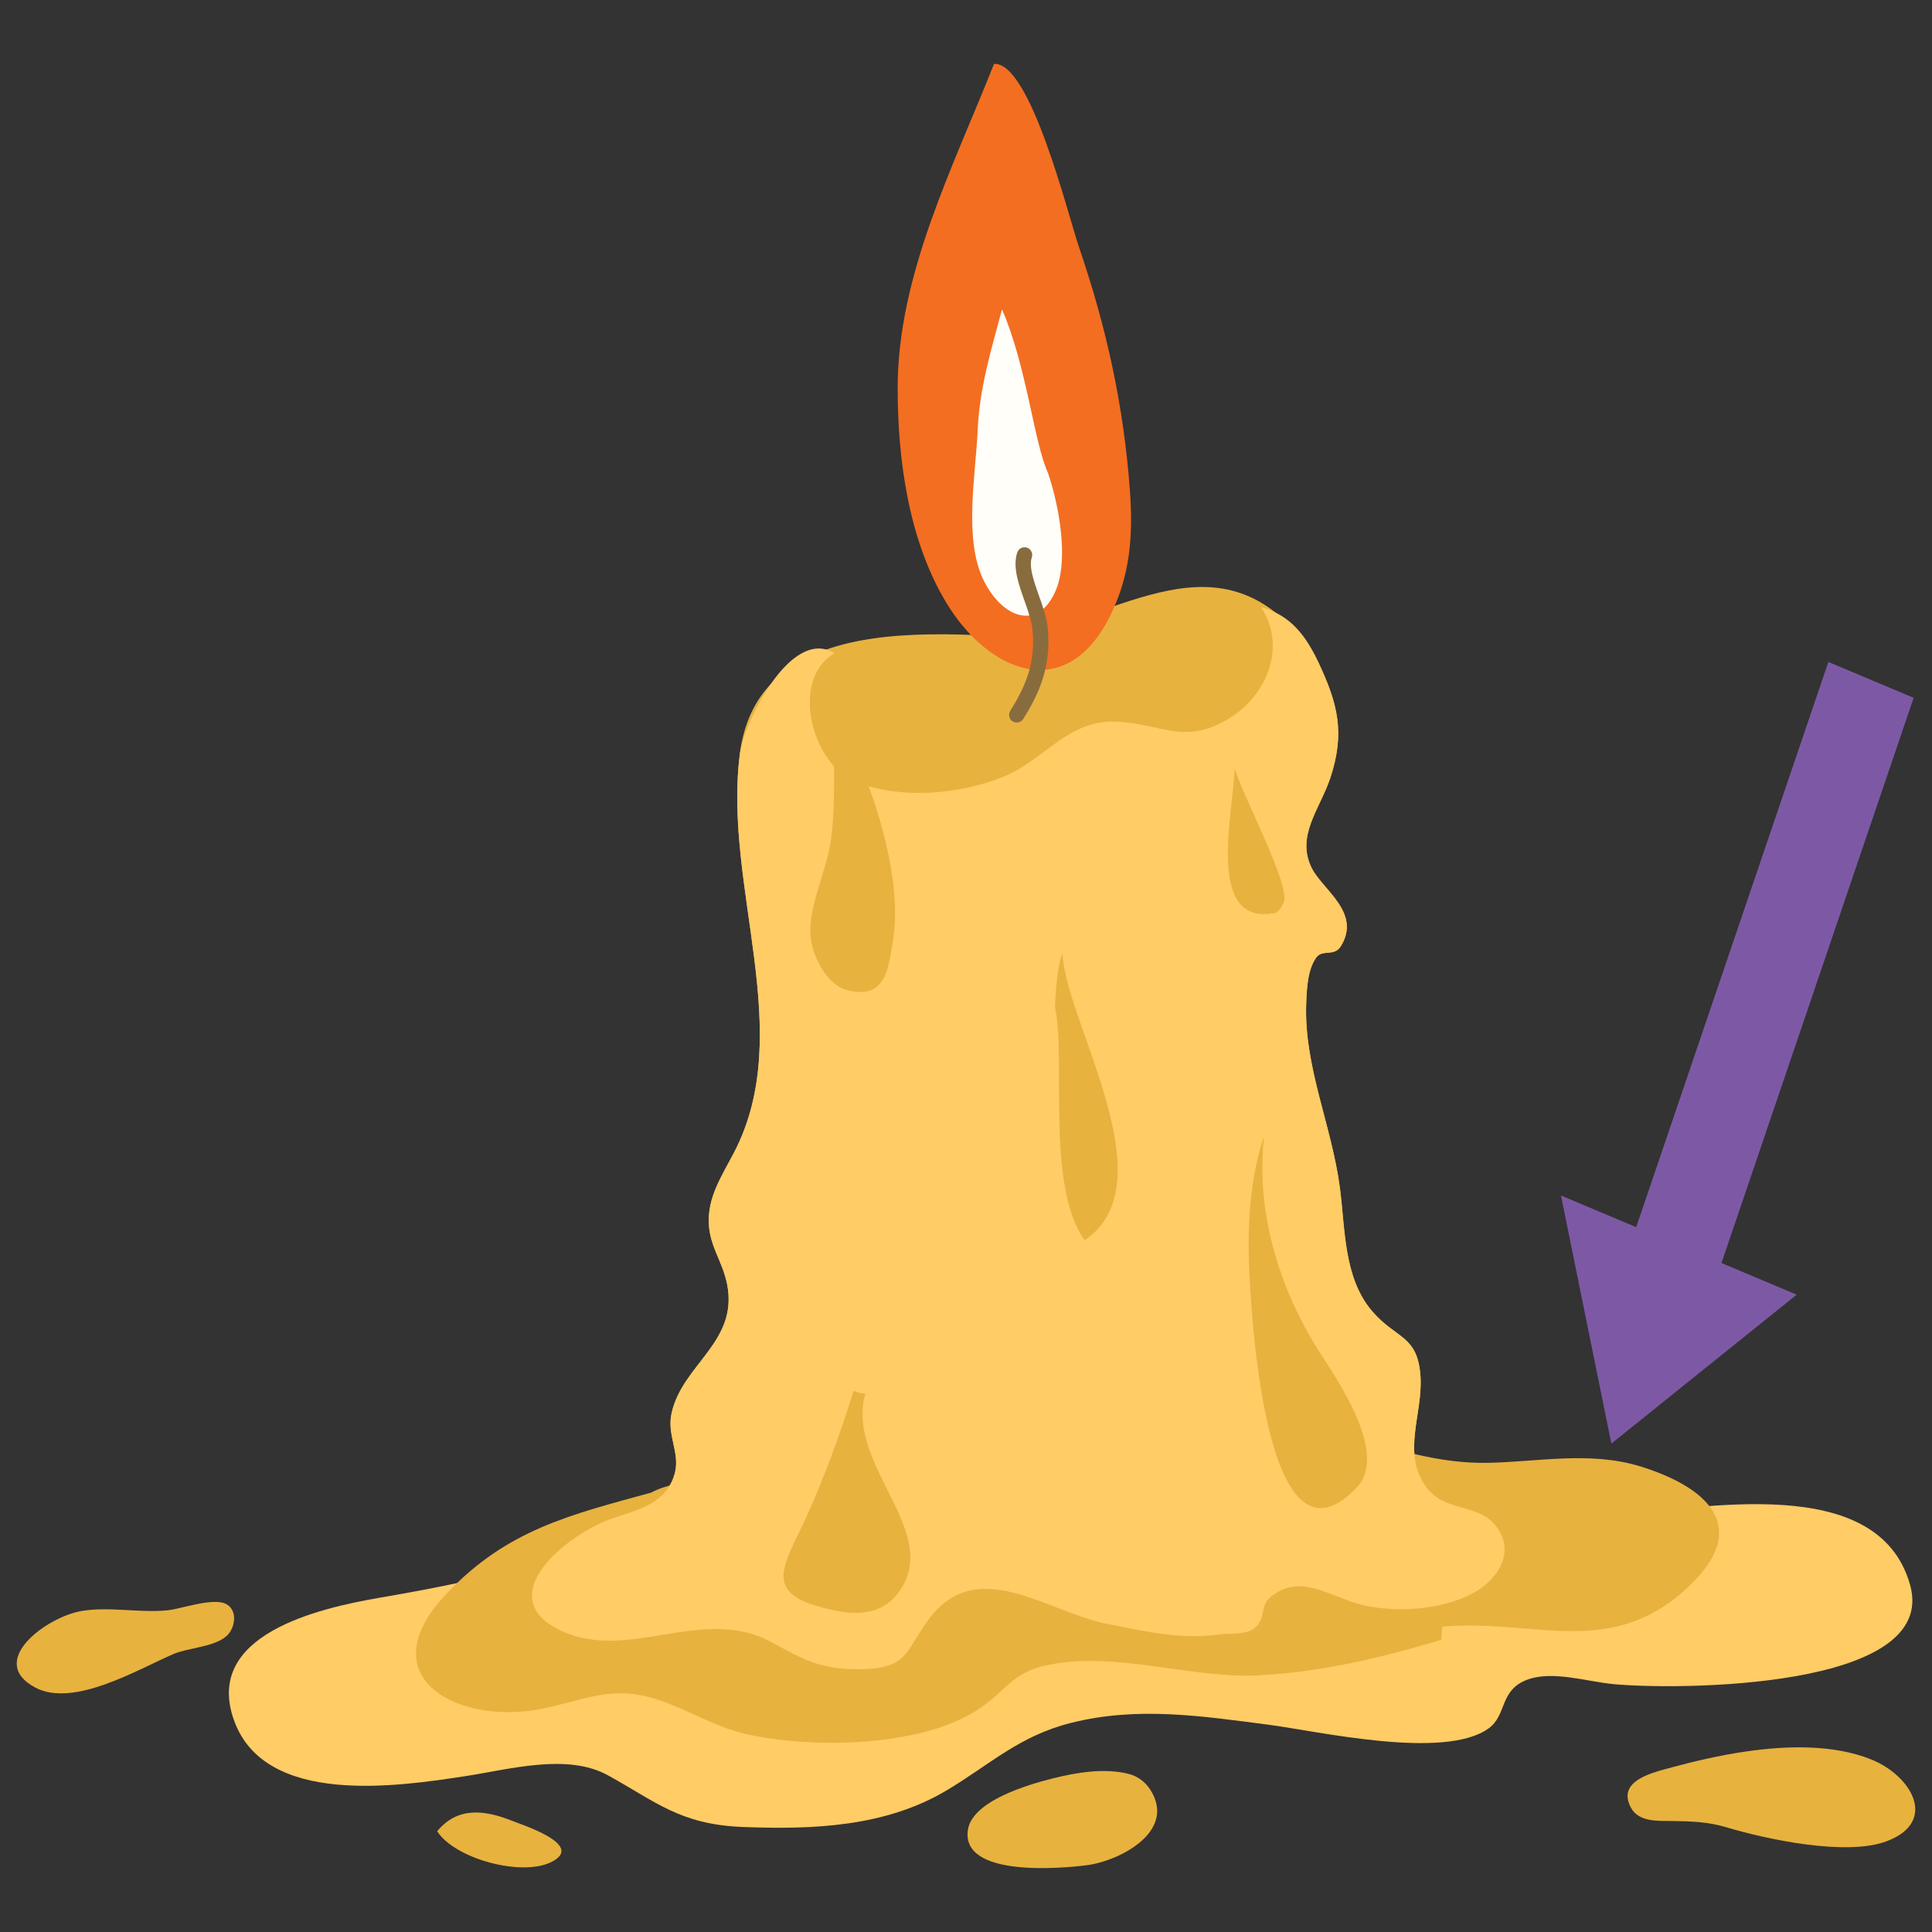
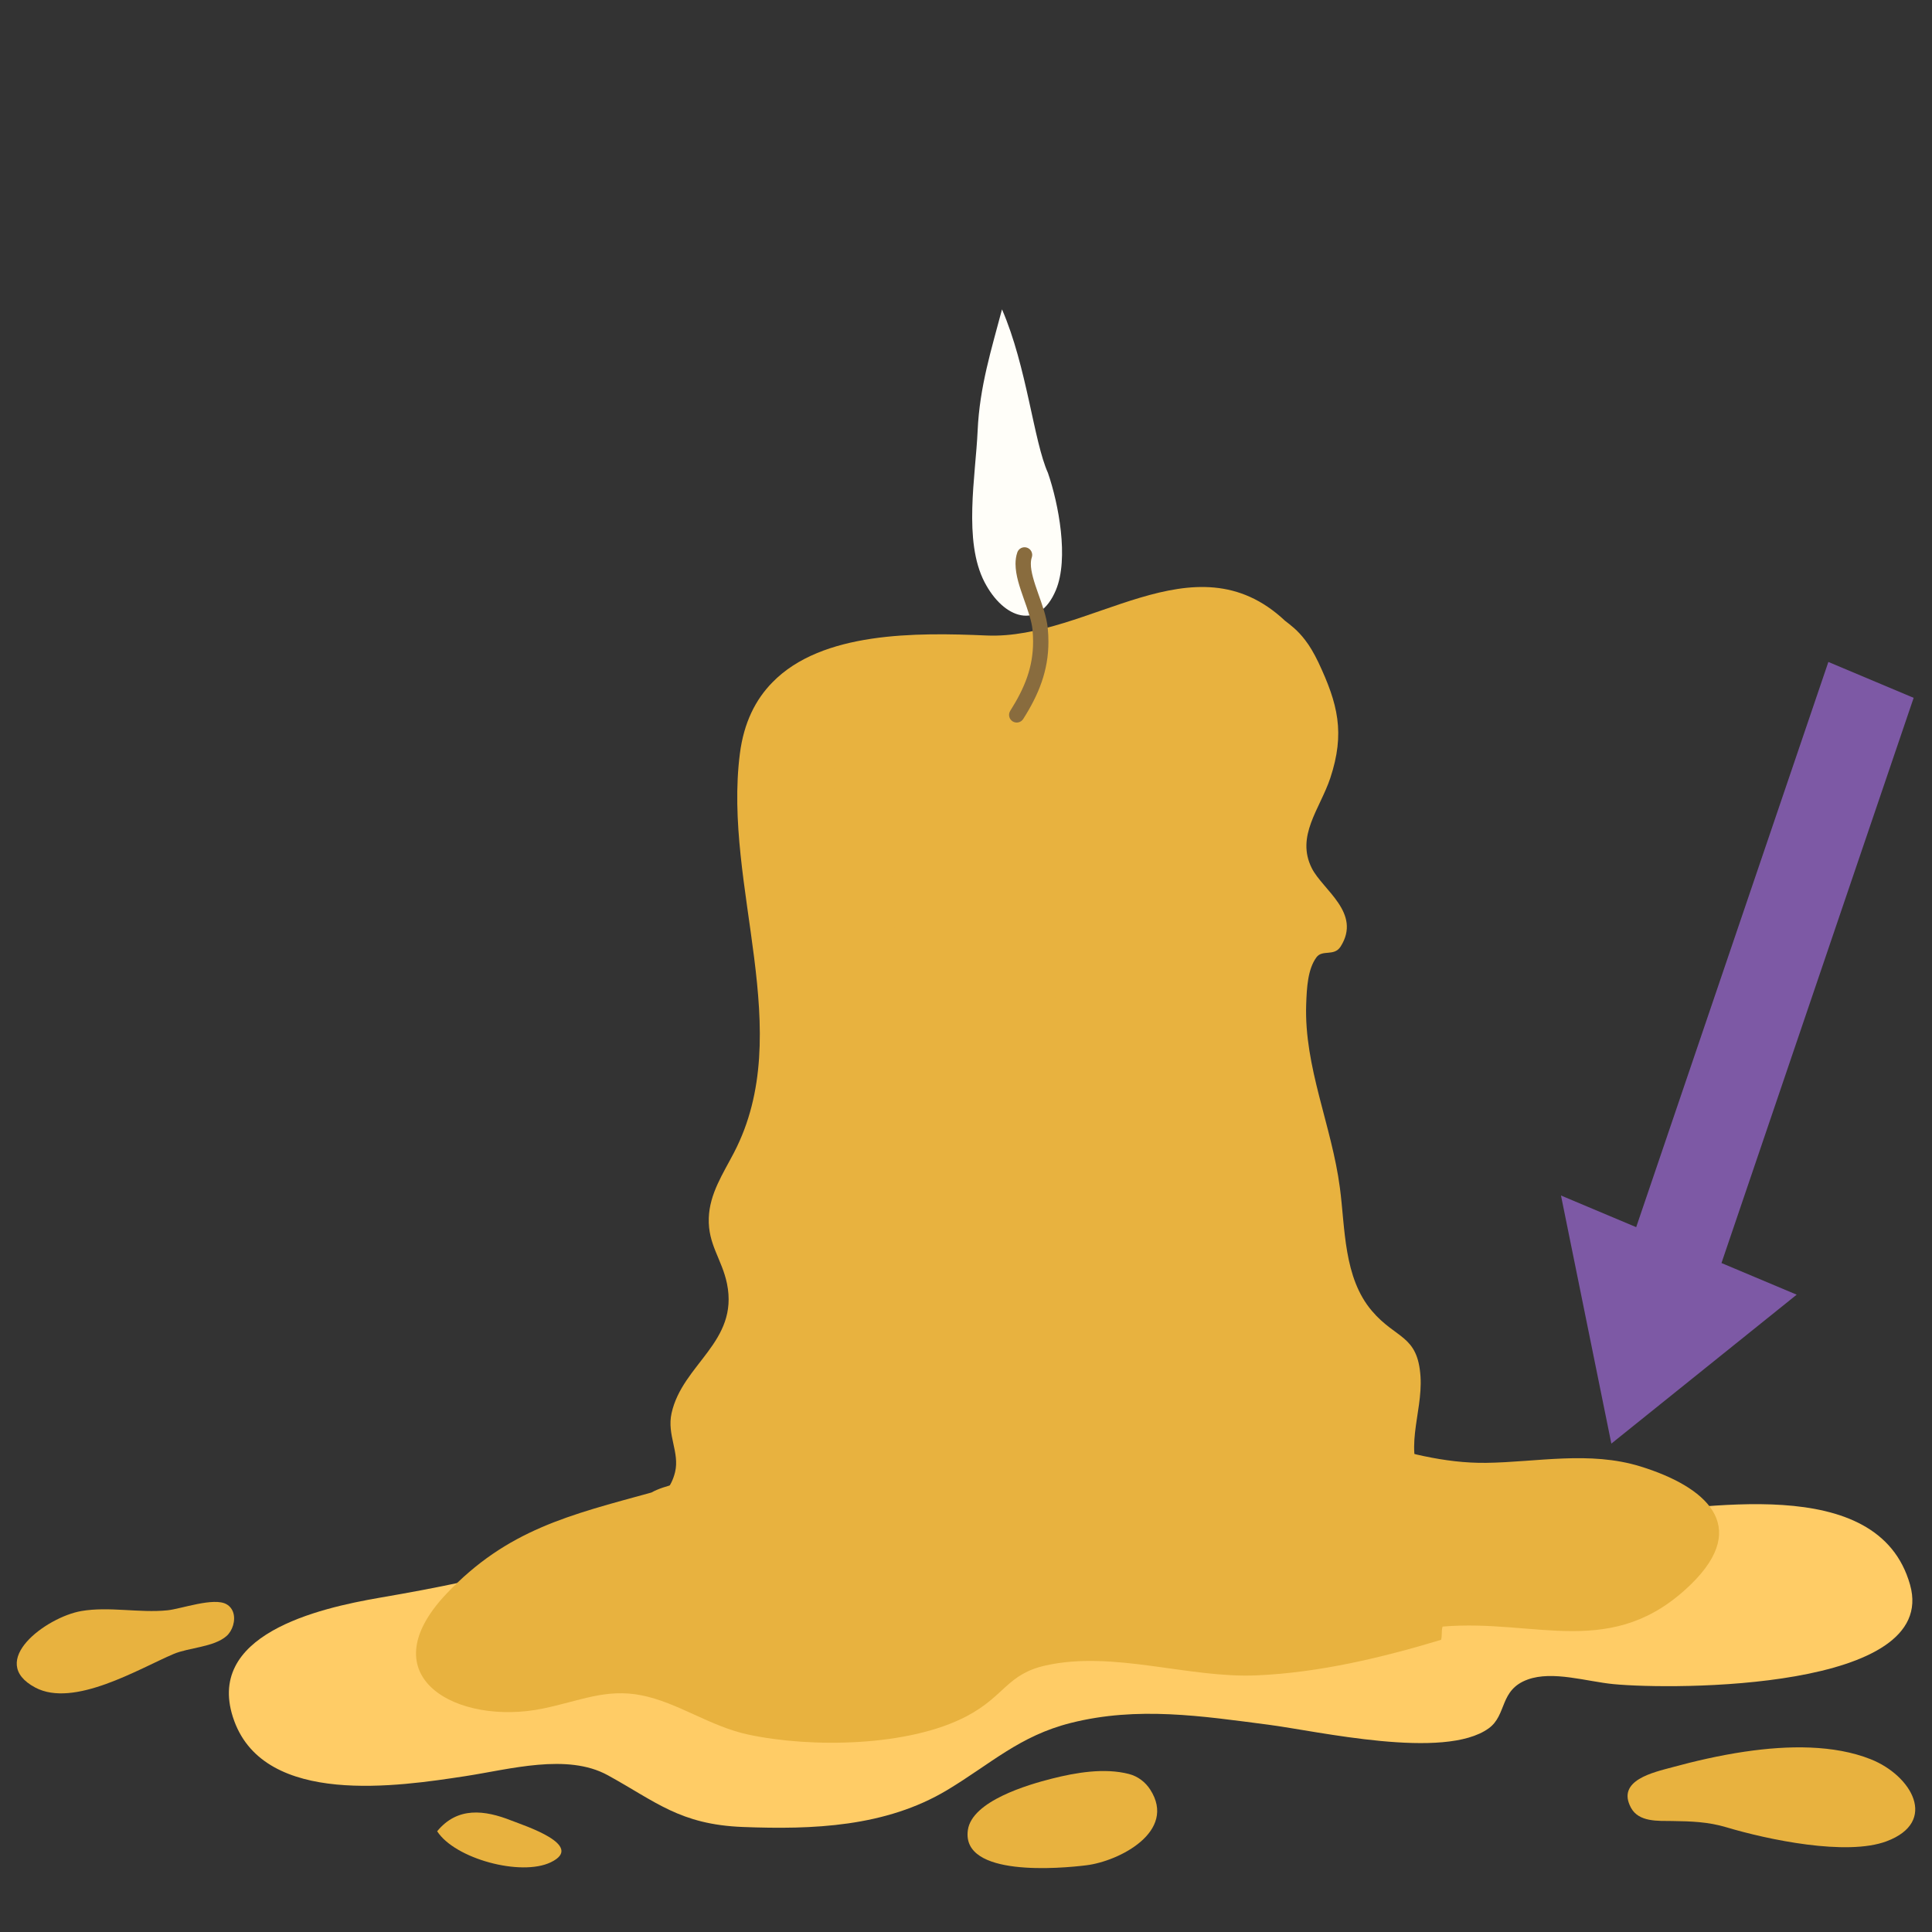
<svg xmlns="http://www.w3.org/2000/svg" version="1.1" id="Layer_2_00000016753893792218041280000017301486767296957060_" x="0px" y="0px" viewBox="0 0 173 173" enable-background="new 0 0 173 173" xml:space="preserve">
  <rect x="0" y="0" width="173" height="173" fill="#333333" stroke="none" />
  <g id="words">
    <g id="wax">
      <g id="Layer_317_copy">
        <g>
          <path fill="#FFCC66" d="M60.338,135.311l-0.272,0.167c-3.41,2.112-7.119,3.031-10.976,4.204      c-5.06,1.539-9.917,2.495-15.066,3.381c-5.489,0.945-15.886,3.309-13.048,11.044c2.812,7.665,14.696,5.854,20.688,4.938      c3.967-0.606,9.12-2.078,12.754-0.085c4.3,2.359,6.466,4.417,12.094,4.636c6.257,0.243,12.781,0.006,18.301-3.305      c3.904-2.342,6.477-4.858,11.096-6.017c5.965-1.496,11.682-0.614,17.669,0.164c4.447,0.578,15.75,3.194,19.721,0.329      c1.667-1.203,0.936-3.448,3.504-4.377c2.234-0.808,5.262,0.178,7.66,0.412c5.437,0.53,29.229,0.551,26.573-8.893      c-2.878-10.231-18.845-6.706-26.071-6.34c-16.817,0.851-33.301-3.925-50.026-4.551c-8.014-0.3-15.397-0.099-23.332,0.997      c-4.648,0.642-7.146,0.803-11.268,3.297L60.338,135.311z" />
          <path fill="#E8B23F" d="M156.251,156.85c3.89-0.574,7.973-0.624,11.258,0.679c3.667,1.454,6.078,5.6,1.427,7.346      c-3.588,1.347-10.659-0.147-14.359-1.255c-1.631-0.488-3.16-0.534-4.838-0.558c-1.258-0.018-2.988,0.114-3.692-1.183      c-1.343-2.473,2.05-3.182,3.705-3.633c1.961-0.534,4.195-1.057,6.498-1.397L156.251,156.85z" />
          <path fill="#E8B23F" d="M20.887,144.404c-0.097-0.305-0.29-0.573-0.602-0.752c-1.133-0.653-4.061,0.419-5.299,0.543      c-2.507,0.252-5.226-0.361-7.698,0.064c-3.132,0.538-8.529,4.507-4.132,6.851c3.459,1.844,9.281-1.683,12.374-2.999      c1.384-0.589,3.601-0.607,4.749-1.608C20.816,146.034,21.114,145.118,20.887,144.404L20.887,144.404z" />
          <path fill="#E8B23F" d="M102.997,160.249c-0.427-0.663-1.092-1.189-1.912-1.4c-2.198-0.564-4.746-0.127-6.9,0.419      c-2.11,0.535-7.153,1.994-7.519,4.61c-0.592,4.233,8.304,3.435,10.619,3.147C100.213,166.662,105.416,164.004,102.997,160.249      L102.997,160.249z" />
          <path fill="#E8B23F" d="M39.145,163.98c1.593,2.465,7.498,4.064,10.172,2.779c3.156-1.517-2.407-3.296-3.517-3.736      C43.392,162.07,40.965,161.764,39.145,163.98z" />
          <path fill="#E8B23F" d="M58.337,133.645c-7.289,2.009-12.919,3.312-18.361,9.068c-7.089,7.498,1.043,11.839,8.62,10.283      c3.305-0.678,5.649-1.82,8.834-1.192c3.276,0.645,6.133,2.782,9.57,3.518c5.642,1.209,14.398,1.087,19.578-1.654      c3.434-1.817,3.583-3.769,7.09-4.543c6.066-1.339,12.758,1.162,18.864,0.895c5.594-0.245,11.177-1.576,16.509-3.182      c0.11-0.415,0.014-0.773,0.132-1.186c8.392-0.719,15.25,3.069,22.28-3.821c5.341-5.235,1.243-8.726-4.555-10.518      c-4.562-1.41-9.305-0.383-13.81-0.323c-7.549,0.101-14.67-4.025-22.179-5.087c-6.176-0.873-12.679-0.917-18.857-1.129      c-3.767-0.129-4.718,1.622-7.564,2.156c2.474-5.976-5.424-12.777-11.394-9.397c-4.751,2.69-3.339,8.153-5.691,11.912      c-2.087,3.335-6.547,2.816-9.067,4.198L58.337,133.645z" />
          <path fill="#E8B23F" d="M131.952,142.637c-2.855,1.565-7.136,1.825-10.197,1.016c-2.841-0.769-5.435-2.855-8.07-0.563      c-0.906,0.796-0.261,1.908-1.414,2.745c-0.796,0.576-2.182,0.398-3.102,0.522c-3.5,0.48-6.491-0.261-9.964-0.933      c-5.476-1.057-11.665-6.258-16.029-0.439c-2.127,2.841-1.784,4.447-6.189,4.488c-3.596,0.027-5.105-0.906-7.905-2.429      c-6.176-3.335-12.736,1.798-18.802-1.002c-6.505-3.006,0.508-8.783,4.803-10.169c2.141-0.7,4.694-1.304,5.366-4.049      c0.425-1.77-0.741-3.335-0.316-5.27c0.974-4.419,6.025-6.368,4.968-11.597c-0.453-2.21-1.715-3.513-1.633-5.888      c0.069-2.182,1.29-3.994,2.251-5.846c5.654-10.856-1.002-23.797,0.535-35.751c0.357-2.772,1.4-4.831,2.909-6.368      c4.433-4.556,12.873-4.474,19.172-4.199c9.209,0.398,18.568-8.989,26.734-1.317c0.494,0.384,1.139,0.851,1.812,1.743      c0.384,0.494,0.769,1.139,1.166,1.963c1.757,3.733,2.415,6.327,1.07,10.389c-0.933,2.772-3.102,5.188-1.647,8.07      c0.988,1.949,4.474,3.994,2.58,6.999c-0.59,0.933-1.647,0.233-2.182,0.988c-0.769,1.071-0.851,2.69-0.906,4.186      c-0.192,5.627,2.292,10.869,3.019,16.441c0.48,3.609,0.316,8.028,2.868,11.02c2.155,2.539,4.103,2.127,4.35,5.874      c0.22,3.362-1.688,6.766,0.467,9.84c1.565,2.251,4.529,1.565,6.066,3.294c2.168,2.402,0.453,5.009-1.784,6.244L131.952,142.637z      " />
-           <path fill="#FFCC66" d="M131.952,142.637c-2.855,1.565-7.136,1.825-10.197,1.016c-2.841-0.769-5.435-2.855-8.07-0.563      c-0.906,0.796-0.261,1.908-1.414,2.745c-0.796,0.576-2.182,0.398-3.102,0.522c-3.5,0.48-6.491-0.261-9.964-0.933      c-5.476-1.057-11.665-6.258-16.029-0.439c-2.127,2.841-1.784,4.447-6.189,4.488c-3.596,0.027-5.105-0.906-7.905-2.429      c-6.176-3.335-12.736,1.798-18.802-1.002c-6.505-3.006,0.508-8.783,4.803-10.169c2.141-0.7,4.694-1.304,5.366-4.049      c0.425-1.77-0.741-3.335-0.316-5.27c0.974-4.419,6.025-6.368,4.968-11.597c-0.453-2.21-1.715-3.513-1.633-5.888      c0.069-2.182,1.29-3.994,2.251-5.846c5.654-10.856-1.002-23.797,0.535-35.751c0.333-2.59,4.5-11.399,8.478-8.988      c-4.096,2.444-1.965,10.043,1.911,11.54c4.048,1.564,9.208,1.139,13.188-0.467c3.747-1.496,5.86-5.284,10.43-4.927      c4.021,0.316,5.942,2.059,9.826-0.316c3.306-2.021,5.178-6.371,2.839-9.941c2.653,0.707,4.017,2.574,5.121,4.918      c1.757,3.733,2.415,6.327,1.07,10.389c-0.933,2.772-3.102,5.188-1.647,8.07c0.988,1.949,4.474,3.994,2.58,6.999      c-0.59,0.933-1.647,0.233-2.182,0.988c-0.769,1.071-0.851,2.69-0.906,4.186c-0.192,5.627,2.292,10.869,3.019,16.441      c0.48,3.609,0.316,8.028,2.868,11.02c2.155,2.539,4.103,2.127,4.35,5.874c0.22,3.362-1.688,6.766,0.467,9.84      c1.565,2.251,4.529,1.565,6.066,3.294c2.168,2.402,0.453,5.009-1.784,6.244L131.952,142.637z" />
-           <path fill="#F36E21" d="M91.413,59.743c-2.506-0.707-4.948-2.891-6.707-5.822c-3.355-5.59-4.337-12.832-4.324-19.25      c0.021-10.11,5.002-19.773,8.625-28.948c3.26-0.214,6.631,13.557,7.617,16.431c2.465,7.189,4.001,14.227,4.551,21.748      c0.303,4.142,0.011,7.618-1.747,11.199C97.315,59.396,94.32,60.563,91.413,59.743L91.413,59.743z" />
          <path fill="#FFFEF9" d="M93.839,42.35c0.949,2.754,1.893,7.659,0.709,10.492c-1.519,3.632-4.662,2.603-6.386-0.71      c-1.922-3.694-0.801-9.496-0.62-13.566c0.175-3.957,1.252-7.335,2.182-10.864C91.951,32.833,92.556,39.501,93.839,42.35z" />
          <path fill="#896C3E" d="M91.623,64.382c1.392-2.19,2.262-4.335,2.258-6.923c0-0.389-0.019-0.787-0.058-1.196      c-0.104-1.052-0.507-2.112-0.861-3.123c-0.359-1.005-0.662-1.964-0.655-2.648c0-0.226,0.029-0.418,0.085-0.581      c0.122-0.359-0.069-0.749-0.428-0.871s-0.749,0.069-0.871,0.428c-0.114,0.335-0.159,0.681-0.159,1.024      c0.006,1.036,0.377,2.08,0.733,3.104c0.362,1.018,0.719,2.017,0.789,2.797c0.035,0.368,0.052,0.722,0.052,1.066      c-0.004,2.275-0.728,4.103-2.045,6.189c-0.203,0.32-0.108,0.744,0.212,0.947C90.995,64.797,91.419,64.702,91.623,64.382      L91.623,64.382z" />
-           <path fill="#E8B23F" d="M74.679,67.535c0,2.585,0.081,5.158-0.274,7.714c-0.367,2.646-1.919,5.683-1.847,8.296      c0.044,1.6,1.235,4.689,3.513,5.175c3.373,0.719,3.484-2.287,3.844-4.239c1.04-5.641-1.649-13.908-4.263-18.946      C74.148,66.549,74.434,68.585,74.679,67.535L74.679,67.535z" />
-           <path fill="#E8B23F" d="M113.184,101.797c-0.749,6.759,1.38,13.587,4.876,19.118c1.589,2.515,6.338,9.225,3.428,12.285      c-8.445,8.881-9.507-17.095-9.631-19.681c-0.213-4.464,0.275-8.762,1.327-11.721L113.184,101.797z" />
-           <path fill="#E8B23F" d="M77.483,124.804c-1.836,6.457,7.183,12.556,2.834,17.969c-1.9,2.365-4.987,1.702-7.394,0.967      c-4.592-1.402-2.458-4.037-0.68-7.983c1.666-3.699,3.05-7.523,4.194-11.207C77.133,124.719,76.463,124.667,77.483,124.804      L77.483,124.804z" />
+           <path fill="#E8B23F" d="M74.679,67.535c0,2.585,0.081,5.158-0.274,7.714c-0.367,2.646-1.919,5.683-1.847,8.296      c0.044,1.6,1.235,4.689,3.513,5.175c3.373,0.719,3.484-2.287,3.844-4.239c1.04-5.641-1.649-13.908-4.263-18.946      C74.148,66.549,74.434,68.585,74.679,67.535L74.679,67.535" />
          <path fill="#E8B23F" d="M94.473,90.191c1.006,4.479-0.848,16.117,2.663,20.863c7.53-5.124-1.738-19.574-1.995-25.651      c-0.373,0.645-0.696,3.448-0.668,5.457" />
-           <path fill="#E8B23F" d="M110.552,68.753c-0.014,3.522-2.654,13.865,3.256,13.056l-0.019-0.064      c0.383,0.159,0.771-0.08,1.146-0.901C115.637,79.306,111.18,71.15,110.552,68.753L110.552,68.753z" />
          <polygon fill="#7D59A5" points="163.72,59.274 146.512,109.885 139.778,107.052 144.288,129.267 160.884,115.931       154.149,113.098 171.357,62.487     " />
        </g>
      </g>
    </g>
  </g>
</svg>